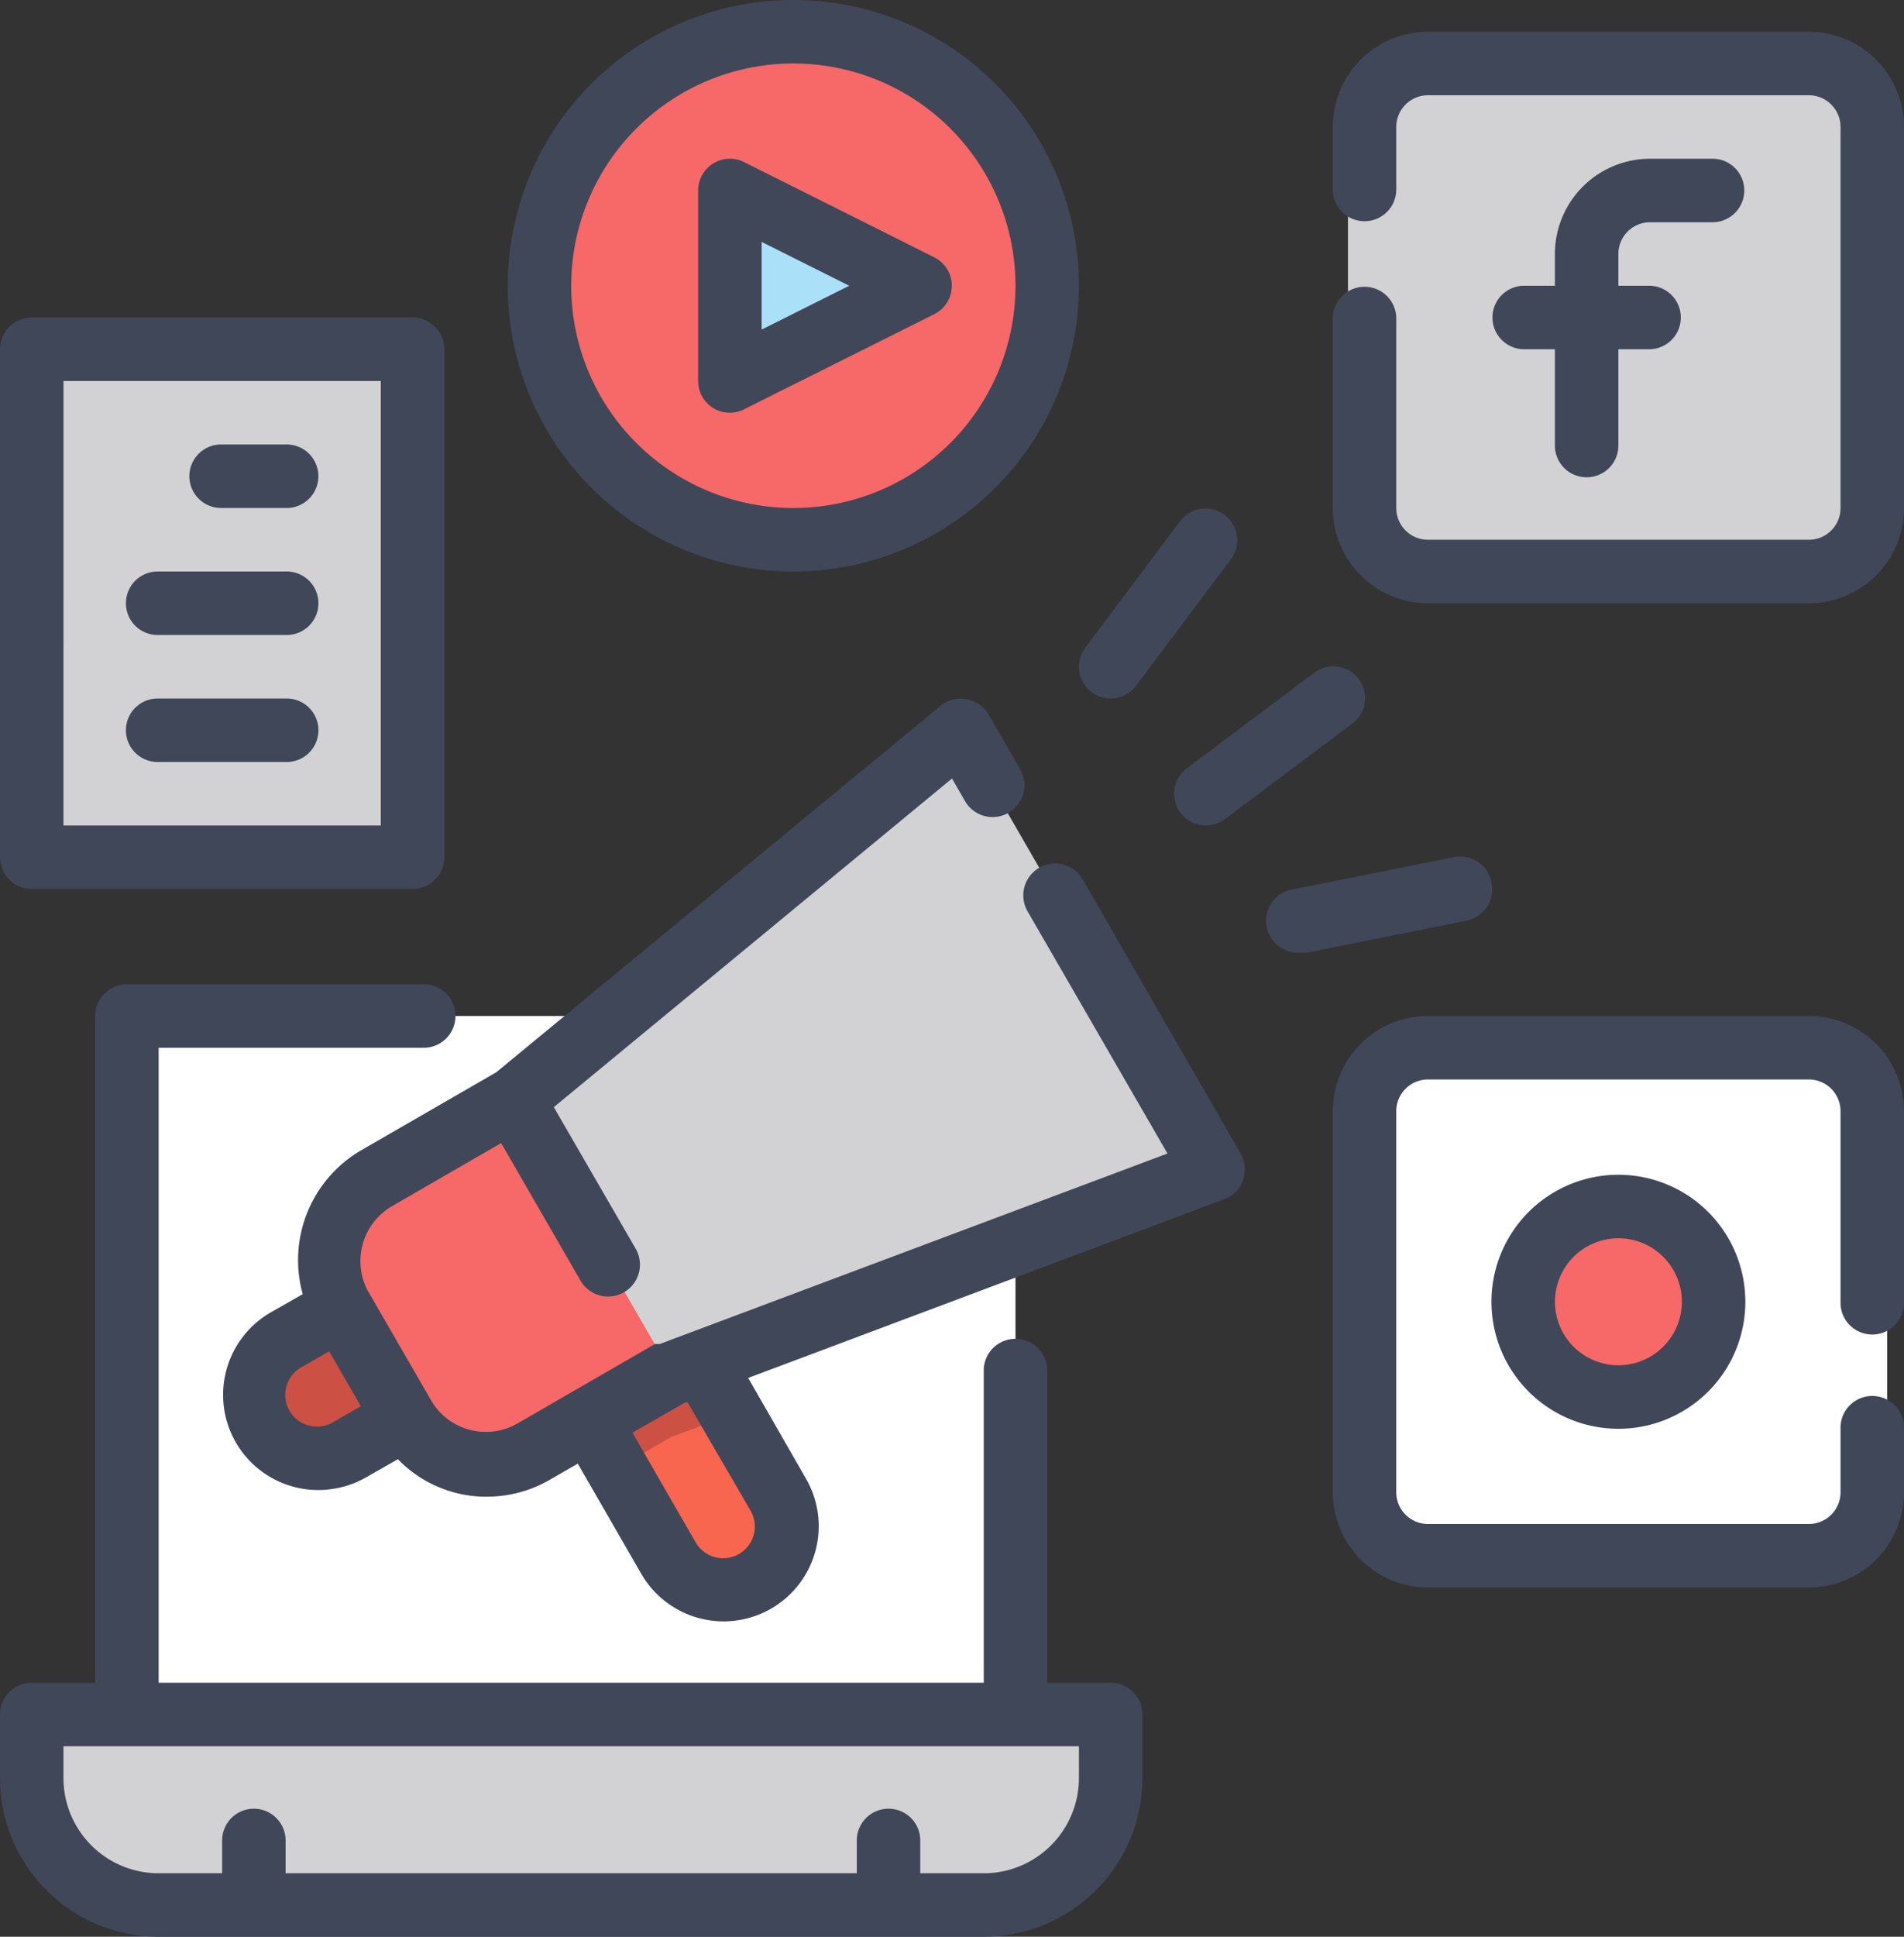
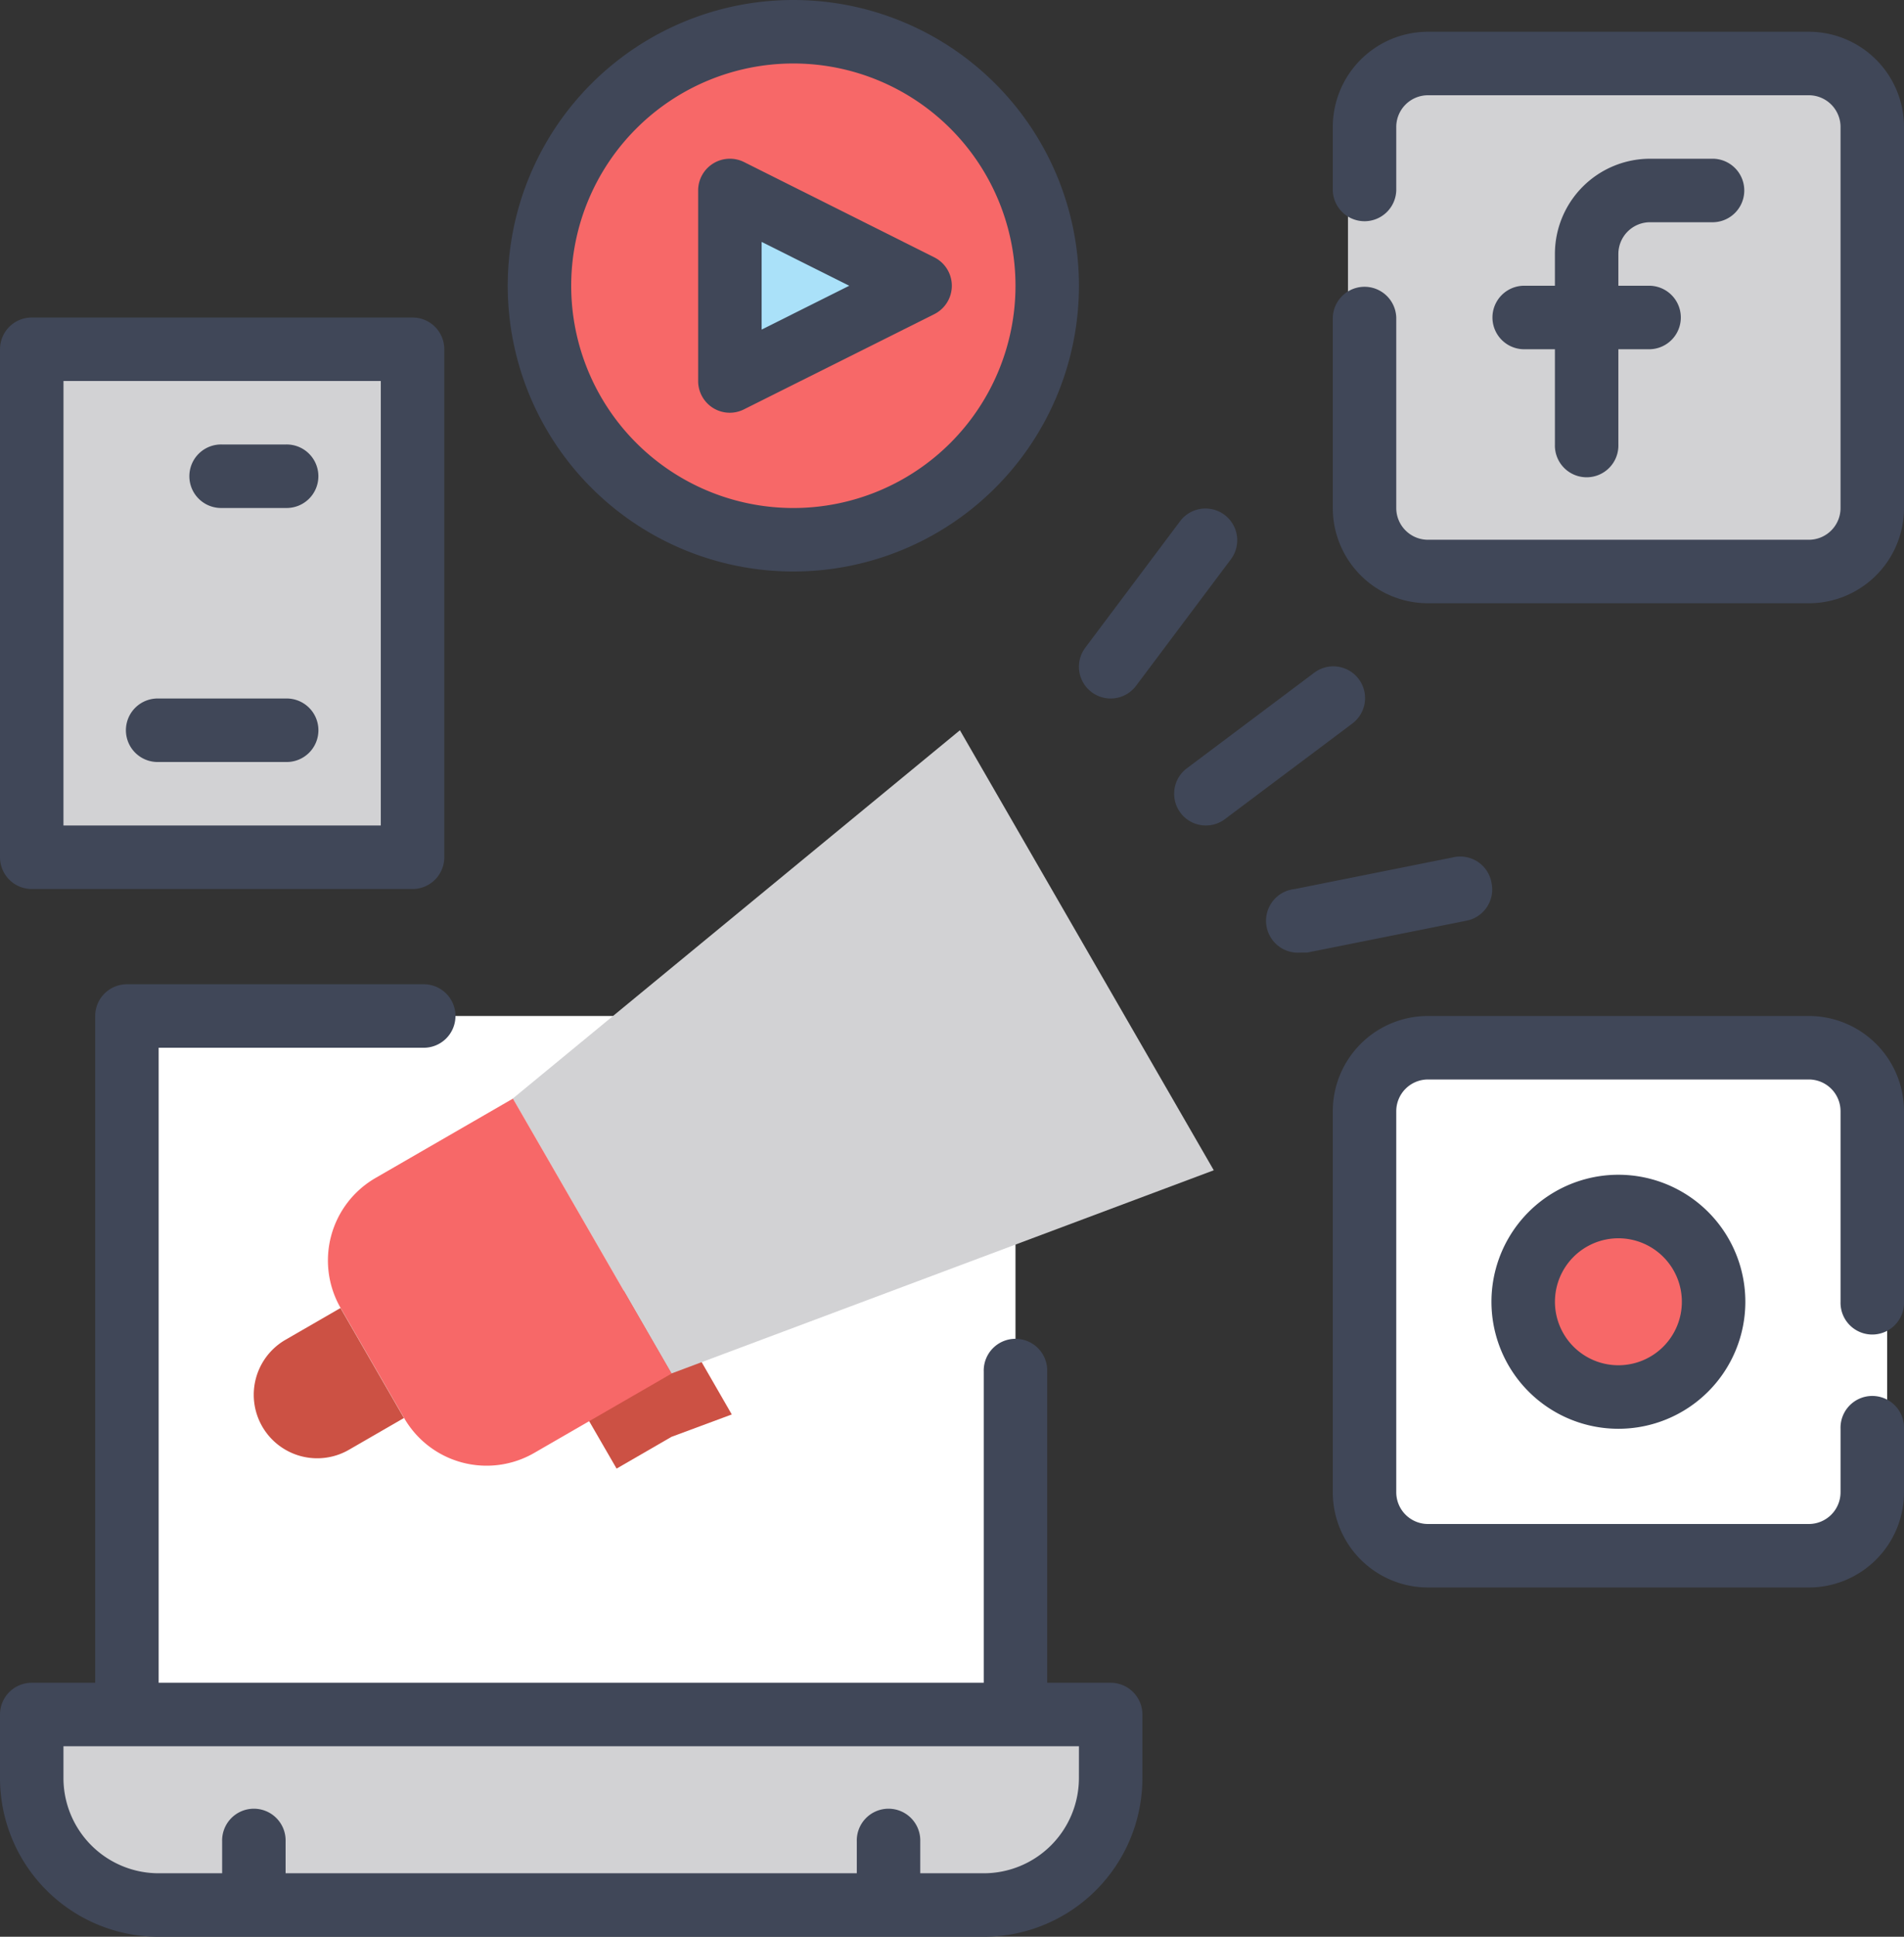
<svg xmlns="http://www.w3.org/2000/svg" width="56.5" height="57.442" viewBox="0 0 56.5 57.442">
  <rect x="0" y="0" width="56.5" height="57.442" fill="#333333" stroke="none" />
  <g id="social-media" transform="translate(-2 -1)">
    <path id="Path_47681" data-name="Path 47681" d="M6,33H32.367V53.717H6Z" transform="translate(-0.233 -1.867)" fill="#fff" />
    <path id="Path_47682" data-name="Path 47682" d="M3,55H35.017v1.883A3.767,3.767,0,0,1,31.25,60.65H6.767A3.767,3.767,0,0,1,3,56.883Z" transform="translate(-0.058 -3.15)" fill="#d2d2d4" />
    <rect id="Rectangle_6662" data-name="Rectangle 6662" width="16" height="15" rx="2" transform="translate(42 32)" fill="#fff" />
    <ellipse id="Ellipse_1838" data-name="Ellipse 1838" cx="3" cy="2.5" rx="3" ry="2.5" transform="translate(47 37)" fill="#f76868" />
    <path id="Path_47686" data-name="Path 47686" d="M3,12H14.3V27.067H3Z" transform="translate(-0.058 -0.642)" fill="#d2d2d4" />
    <circle id="Ellipse_1840" data-name="Ellipse 1840" cx="7.5" cy="7.5" r="7.5" transform="translate(18 2)" fill="#f76868" />
    <path id="Path_47687" data-name="Path 47687" d="M25,12.65V7l5.65,2.825Z" transform="translate(-1.342 -0.35)" fill="#aae1f9" />
    <rect id="Rectangle_6663" data-name="Rectangle 6663" width="16" height="15" rx="2" transform="translate(42 3)" fill="#d2d2d4" />
-     <path id="Path_47691" data-name="Path 47691" d="M0,0H3.767V7.533A1.883,1.883,0,1,1,0,7.533Z" transform="matrix(0.866, -0.5, 0.5, 0.866, 18.067, 40.706)" fill="#f8664f" />
    <path id="Path_47692" data-name="Path 47692" d="M24.71,45.294,22.328,41.16,19.06,43.043,21.292,46.9l1.629-.942Z" transform="translate(-0.995 -2.343)" fill="#cc5144" />
    <path id="Path_47693" data-name="Path 47693" d="M38.961,37.051,22.868,43.078,18.16,34.923,31.428,24Z" transform="translate(-0.943 -1.342)" fill="#d2d2d4" />
    <path id="Path_47694" data-name="Path 47694" d="M2.825,0H7.533V9.417H2.825A2.825,2.825,0,0,1,0,6.592V2.825A2.825,2.825,0,0,1,2.825,0Z" transform="matrix(0.866, -0.5, 0.5, 0.866, 10.697, 37.35)" fill="#f76868" />
    <path id="Path_47695" data-name="Path 47695" d="M1.883,0H3.767V3.767H1.883A1.883,1.883,0,1,1,1.883,0Z" transform="matrix(0.866, -0.5, 0.5, 0.866, 8.841, 41.678)" fill="#cc5144" />
    <g id="Group_30573" data-name="Group 30573" transform="translate(2 1)">
      <path id="Path_47698" data-name="Path 47698" d="M34.958,52.717H33.075V43.488a.942.942,0,1,0-1.883,0v9.228H6.708V33.883h7.835a.942.942,0,1,0,0-1.883H5.767a.942.942,0,0,0-.942.942V52.717H2.942A.942.942,0,0,0,2,53.658v1.883A4.708,4.708,0,0,0,6.708,60.25H31.192A4.708,4.708,0,0,0,35.9,55.542V53.658A.942.942,0,0,0,34.958,52.717Zm-.942,2.825a2.825,2.825,0,0,1-2.825,2.825H29.308v-.942a.942.942,0,1,0-1.883,0v.942H10.475v-.942a.942.942,0,1,0-1.883,0v.942H6.708a2.825,2.825,0,0,1-2.825-2.825V54.6H34.017Z" transform="translate(-2 -2.808)" fill="#404758" />
      <path id="Path_47699" data-name="Path 47699" d="M53.708,7.883h1.883a.942.942,0,0,0,0-1.883H53.708a2.825,2.825,0,0,0-2.825,2.825v.942h-.942a.942.942,0,0,0,0,1.883h.942v2.825a.942.942,0,1,0,1.883,0V11.65h.942a.942.942,0,0,0,0-1.883h-.942V8.825A.942.942,0,0,1,53.708,7.883Z" transform="translate(-4.742 -1.292)" fill="#404758" />
      <path id="Path_47700" data-name="Path 47700" d="M58.125,2h-11.3A2.825,2.825,0,0,0,44,4.825V6.708a.942.942,0,0,0,1.883,0V4.825a.942.942,0,0,1,.942-.942h11.3a.942.942,0,0,1,.942.942v11.3a.942.942,0,0,1-.942.942h-11.3a.942.942,0,0,1-.942-.942v-5.65a.942.942,0,0,0-1.883,0v5.65a2.825,2.825,0,0,0,2.825,2.825h11.3a2.825,2.825,0,0,0,2.825-2.825V4.825A2.825,2.825,0,0,0,58.125,2Z" transform="translate(-4.45 -1.058)" fill="#404758" />
      <path id="Path_47701" data-name="Path 47701" d="M49,41.767A3.767,3.767,0,1,0,52.767,38,3.767,3.767,0,0,0,49,41.767Zm5.65,0a1.883,1.883,0,1,1-1.883-1.883A1.883,1.883,0,0,1,54.65,41.767Z" transform="translate(-4.742 -3.158)" fill="#404758" />
      <path id="Path_47702" data-name="Path 47702" d="M58.125,33h-11.3A2.825,2.825,0,0,0,44,35.825v11.3a2.825,2.825,0,0,0,2.825,2.825h11.3a2.825,2.825,0,0,0,2.825-2.825V45.242a.942.942,0,1,0-1.883,0v1.883a.942.942,0,0,1-.942.942h-11.3a.942.942,0,0,1-.942-.942v-11.3a.942.942,0,0,1,.942-.942h11.3a.942.942,0,0,1,.942.942v5.65a.942.942,0,1,0,1.883,0v-5.65A2.825,2.825,0,0,0,58.125,33Z" transform="translate(-4.45 -2.867)" fill="#404758" />
      <path id="Path_47703" data-name="Path 47703" d="M24.443,13.392a.937.937,0,0,0,.923.038l5.65-2.825a.942.942,0,0,0,0-1.676L25.365,6.1A.942.942,0,0,0,24,6.942v5.65A.942.942,0,0,0,24.443,13.392Zm1.441-4.925,2.6,1.3-2.6,1.3Z" transform="translate(-3.283 -1.292)" fill="#404758" />
      <path id="Path_47704" data-name="Path 47704" d="M26.475,17.95A8.475,8.475,0,1,0,18,9.475,8.475,8.475,0,0,0,26.475,17.95Zm0-15.067a6.592,6.592,0,1,1-6.592,6.592A6.592,6.592,0,0,1,26.475,2.883Z" transform="translate(-2.933 -1)" fill="#404758" />
      <path id="Path_47705" data-name="Path 47705" d="M36.942,22.65a.942.942,0,0,0,.753-.377l2.825-3.767a.942.942,0,0,0-1.507-1.13l-2.825,3.767a.942.942,0,0,0,.753,1.507Z" transform="translate(-3.983 -1.933)" fill="#404758" />
      <path id="Path_47706" data-name="Path 47706" d="M39.188,26.332a.942.942,0,0,0,1.318.188l3.767-2.825a.942.942,0,1,0-1.13-1.507l-3.767,2.825a.942.942,0,0,0-.188,1.318Z" transform="translate(-4.158 -2.225)" fill="#404758" />
      <path id="Path_47707" data-name="Path 47707" d="M48.586,28.752A.942.942,0,0,0,47.456,28l-4.708.942a.946.946,0,0,0,.188,1.883h.188l4.708-.942a.942.942,0,0,0,.753-1.13Z" transform="translate(-4.327 -2.574)" fill="#404758" />
      <path id="Path_47708" data-name="Path 47708" d="M2.942,27.95h11.3a.942.942,0,0,0,.942-.942V11.942A.942.942,0,0,0,14.242,11H2.942A.942.942,0,0,0,2,11.942V27.008A.942.942,0,0,0,2.942,27.95Zm.942-15.067H13.3V26.067H3.883Z" transform="translate(-2 -1.583)" fill="#404758" />
      <path id="Path_47709" data-name="Path 47709" d="M10.825,15H8.942a.942.942,0,1,0,0,1.883h1.883a.942.942,0,1,0,0-1.883Z" transform="translate(-2.35 -1.817)" fill="#404758" />
-       <path id="Path_47710" data-name="Path 47710" d="M10.708,19H6.942a.942.942,0,1,0,0,1.883h3.767a.942.942,0,1,0,0-1.883Z" transform="translate(-2.233 -2.05)" fill="#404758" />
      <path id="Path_47711" data-name="Path 47711" d="M10.708,23H6.942a.942.942,0,1,0,0,1.883h3.767a.942.942,0,1,0,0-1.883Z" transform="translate(-2.233 -2.283)" fill="#404758" />
-       <path id="Path_47712" data-name="Path 47712" d="M34.54,28.368a.945.945,0,1,0-1.639.942l4.153,7.185-15.067,5.65h-.141L19.4,43.557l-1.629.942a1.88,1.88,0,0,1-2.571-.687l-1.883-3.258a1.883,1.883,0,0,1,.706-2.486l3.258-1.883,2.354,4.077a.945.945,0,1,0,1.639-.942l-2.43-4.2L30.66,25.373l.386.669a.945.945,0,0,0,1.639-.942l-.942-1.629a.954.954,0,0,0-1.422-.254L17.138,34.084,13.126,36.4a3.767,3.767,0,0,0-1.733,4.266l-.942.537a2.823,2.823,0,0,0,1.412,5.273,2.882,2.882,0,0,0,1.412-.377l.942-.537a3.654,3.654,0,0,0,1.648.979,3.569,3.569,0,0,0,.989.132,3.71,3.71,0,0,0,1.883-.509l.819-.471,1.883,3.268a2.822,2.822,0,1,0,4.887-2.825l-1.714-2.985,14.125-5.3a.944.944,0,0,0,.49-1.347ZM12.3,44.461a.941.941,0,1,1-.942-1.629l.819-.471.942,1.629ZM24.69,47.1a.941.941,0,0,1-1.629.942l-1.883-3.268,1.563-.895h.075Z" transform="translate(-2.41 -2.283)" fill="#404758" />
    </g>
  </g>
</svg>